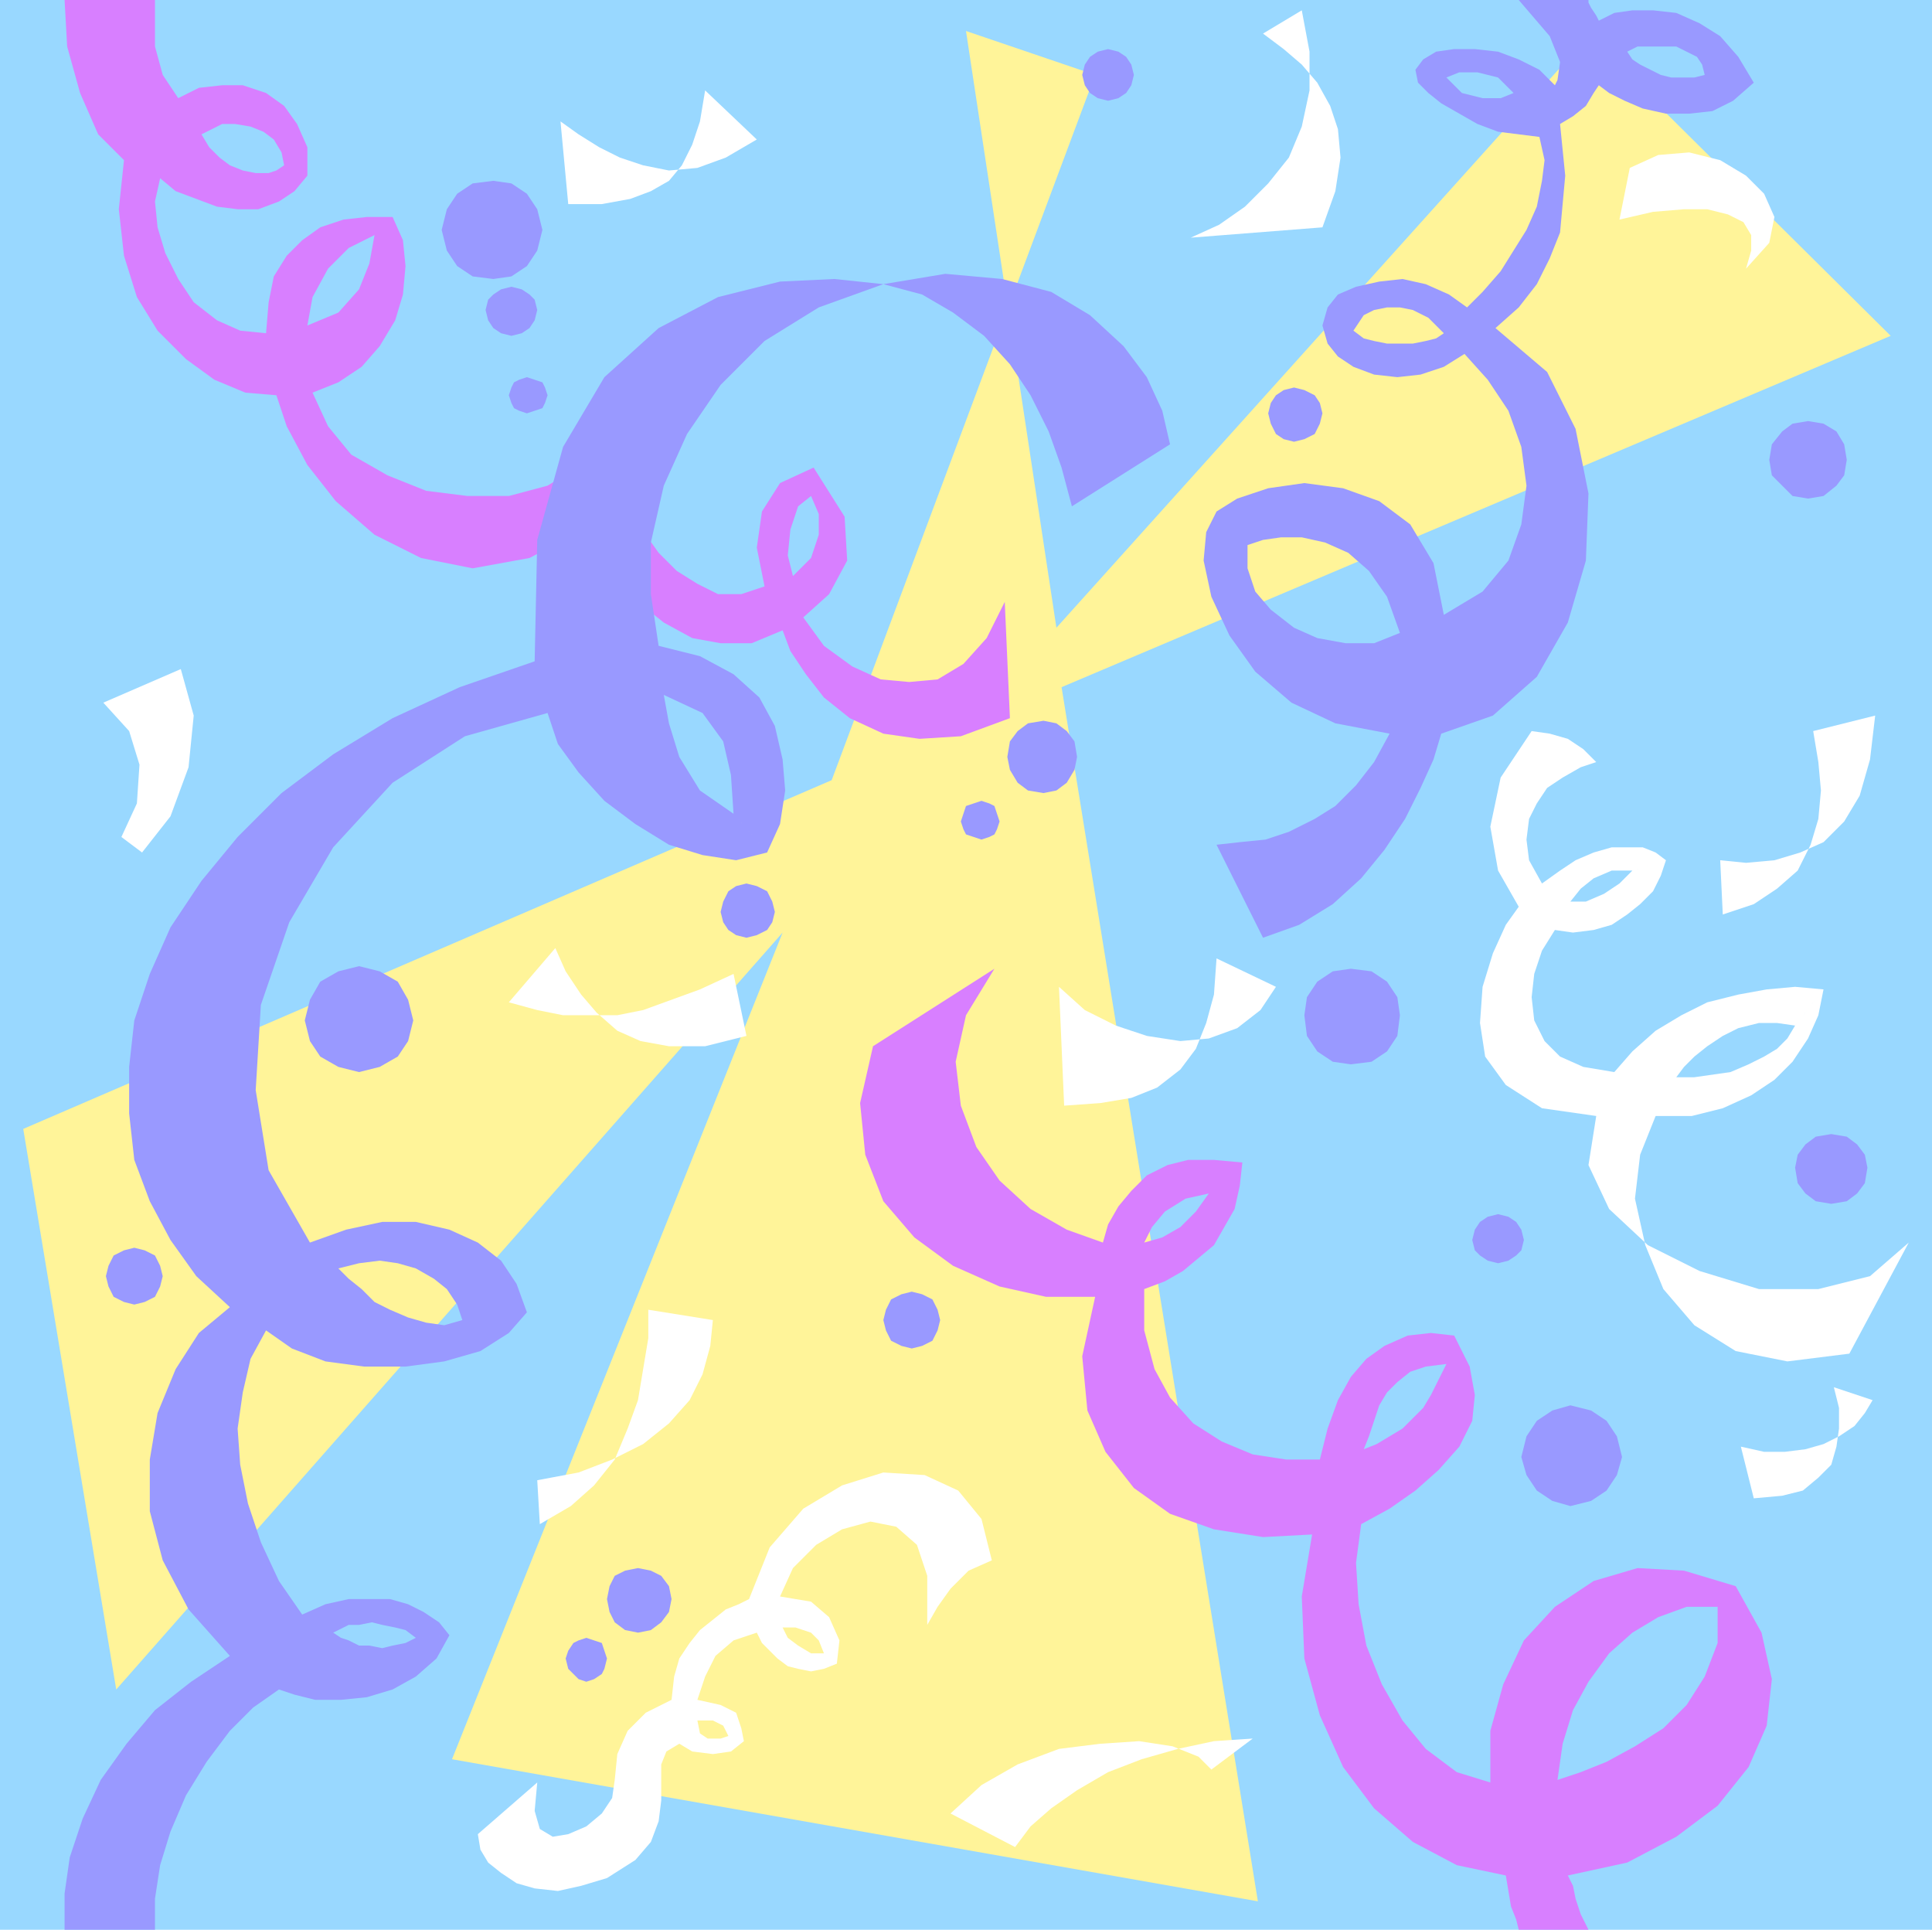
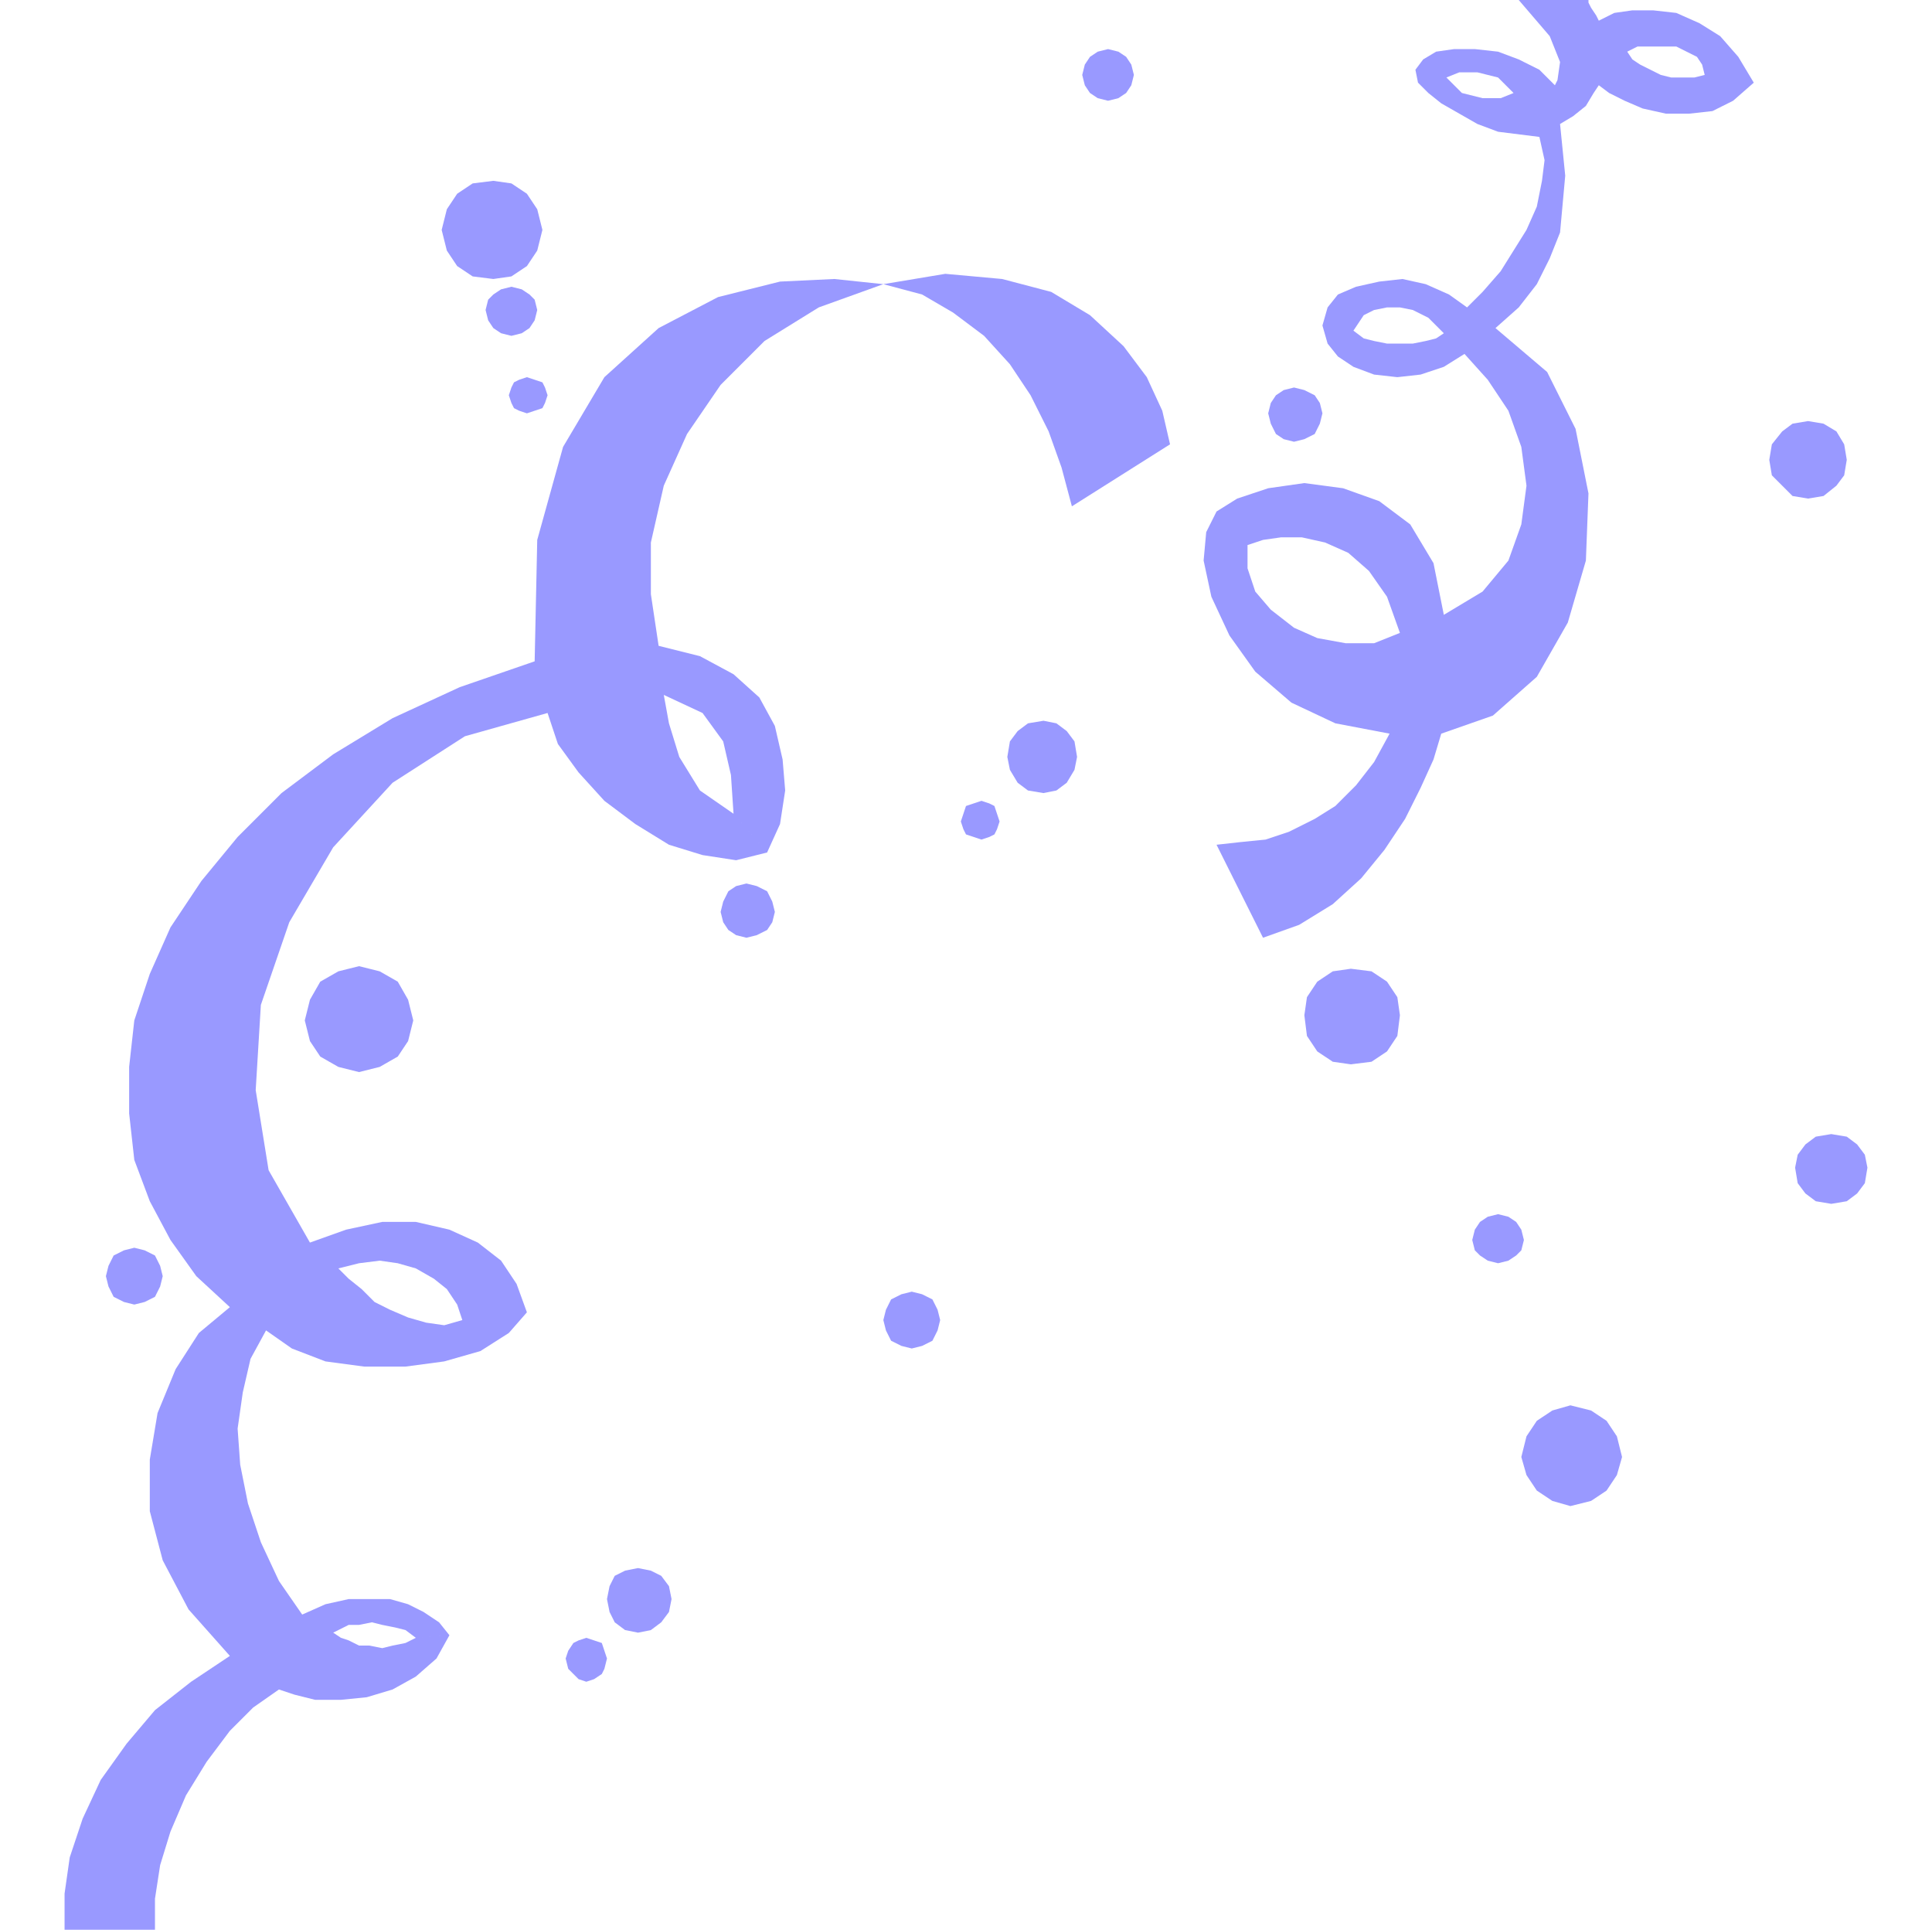
<svg xmlns="http://www.w3.org/2000/svg" width="71.808" height="71.712" fill-rule="evenodd" stroke-linecap="round" preserveAspectRatio="none" viewBox="0 0 748 747">
  <style>.brush0{fill:#fff}.pen1{stroke:none}.brush5{fill:#99f}</style>
-   <path d="M748 747V0H0v747h748z" class="pen1" style="fill:#99d8ff" />
-   <path d="m9 437 313-135L424 29l-50-17 35 231L615 14l117 116-321 136 76 470-312-55 128-320L45 654 9 437z" class="pen1" style="fill:#fff499" />
-   <path d="m315 181 12 19 1 17-7 13-10 9 8 11 11 8 11 5 11 1 11-1 10-6 9-10 7-14 2 45-19 7-16 1-14-2-13-6-10-8-7-9-6-9-3-8-12 5h-12l-11-2-11-6-10-8-8-9-7-10-4-10-23 12-22 4-20-4-18-9-15-13-11-14-8-15-4-12-12-1-12-5-11-8-11-11-8-13-5-16-2-18 2-19-10-10-7-16-5-18-1-18h35v18l3 11 6 9 8-4 9-1h8l9 3 7 5 5 7 4 9v11l-9-4-1-5-3-5-4-3-5-2-6-1h-5l-4 2-4 2 3 5 4 4 4 3 5 2 5 1h5l3-1 3-2 9 4-5 6-6 4-8 3h-8l-8-1-8-3-8-3-6-5-2 9 1 10 3 10 5 10 6 9 9 7 9 4 10 1 1-12 2-10 5-8 6-6 7-5 9-3 9-1h10l-7 7-10 5-8 8-6 11-2 11 12-5 8-9 4-10 2-11 7-7 4 9 1 10-1 11-3 10-6 10-7 8-9 6-10 4 6 13 9 11 14 8 15 6 16 2h16l15-4 13-8-1-7 2-6 2-6 4-5 5-5 6-3 6-2 7-1-8 13-5 2-6 5-3 7-2 6 6-3 5-5 3-6 2-6 8-13 1 13-2 14-5 13-8 10 3 5 5 7 5 7 7 7 8 5 8 4h9l9-3-3-15 2-14 7-11 13-6-1 11-5 4-3 9-1 10 2 8 7-7 3-9v-8l-3-7 1-11zm166 269-1 9-2 9-4 7-4 7-6 5-6 5-7 4-8 3v16l4 15 6 11 9 10 11 7 12 5 13 2h13l3-12 4-11 5-9 6-7 7-5 9-4 9-1 9 1-3 11-8 1-6 2-5 4-4 4-3 5-2 6-2 6-2 5 5-2 5-3 5-3 4-4 4-4 3-5 3-6 3-6 3-11 6 12 2 11-1 10-5 10-8 9-9 8-10 7-11 6-2 15 1 16 3 16 6 15 8 14 9 11 12 9 13 4v-20l5-18 8-17 12-13 15-10 17-5 18 1 20 6-7 8h-12l-11 4-10 6-9 8-8 11-6 11-4 13-2 14 9-3 10-4 11-6 11-7 9-9 7-11 5-13v-14l7-8 10 18 4 18-2 18-7 16-12 15-16 12-19 10-23 5 2 4 1 5 2 6 3 6h-27l-1-4-2-5-1-6-1-6-19-4-17-9-15-13-12-16-9-20-6-22-1-24 4-24-19 1-19-3-17-6-14-10-11-14-7-16-2-21 5-23h-19l-18-4-18-8-15-11-12-14-7-18-2-20 5-22 47-30-11 18-4 18 2 17 6 16 9 13 12 11 14 8 14 5 2-7 4-7 5-6 6-6 8-4 8-2h10l11 1-13 12-9 2-8 5-5 6-3 6 7-2 7-4 6-6 5-7 13-12z" class="pen1" style="fill:#d87fff" />
  <path d="m191 108 7-1 6-4 4-6 2-8-2-8-4-6-6-4-7-1-8 1-6 4-4 6-2 8 2 8 4 6 6 4 8 1zm7 22 4-1 3-2 2-3 1-4-1-4-2-2-3-2-4-1-4 1-3 2-2 2-1 4 1 4 2 3 3 2 4 1zm6 30 3-1 3-1 1-2 1-3-1-3-1-2-3-1-3-1-3 1-2 1-1 2-1 3 1 3 1 2 2 1 3 1zm-30 473-4-5-6-4-6-3-7-2h-16l-9 2-9 4-9-13-7-15-5-15-3-15-1-14 2-14 3-13 6-11 10 7 13 5 15 2h16l15-2 14-4 11-7 7-8-25 3-7 2-7-1-7-2-7-3-6-3-5-5-5-4-4-4 8-2 8-1 7 1 7 2 7 4 5 4 4 6 2 6 25-3-4-11-6-9-9-7-11-5-13-3h-13l-14 3-14 5-16-28-5-31 2-33 11-32 17-29 23-25 28-18 32-9 4 12 8 11 10 11 12 9 13 8 13 4 13 2 12-3-13-15-13-9-8-13-4-13-2-11 15 7 8 11 3 13 1 15 13 15 5-11 2-13-1-12-3-13-6-11-10-9-13-7-16-4-3-20v-20l5-22 9-20 13-19 17-17 21-13 25-9 24-4 22 2 19 5 15 9 13 12 9 12 6 13 3 13-38 24-4-15-5-14-7-14-8-12-10-11-12-9-12-7-15-4-19-2-21 1-24 6-23 12-21 19-16 27-10 36-1 47-29 10-26 12-23 14-20 15-17 17-14 17-12 18-8 18-6 18-2 18v18l2 18 6 16 8 15 10 14 13 12-12 10-9 14-7 17-3 18v20l5 19 10 19 16 18-15 10-14 11-11 13-10 14-7 15-5 15-2 14v14h35v-12l2-13 4-13 6-14 8-13 9-12 9-9 10-7 6 2 8 2h10l10-1 10-3 9-5 8-7 5-9-13 1-4 2-5 1-4 1-5-1h-4l-4-2-3-1-3-2 2-1 4-2h4l5-1 4 1 5 1 4 1 4 3 13-1z" class="pen1 brush5" />
-   <path d="m52 505 4-1 4-2 2-4 1-4-1-4-2-4-4-2-4-1-4 1-4 2-2 4-1 4 1 4 2 4 4 2 4 1zm87-90 8-2 7-4 4-6 2-8-2-8-4-7-7-4-8-2-8 2-7 4-4 7-2 8 2 8 4 6 7 4 8 2zm150-52 4-1 4-2 2-3 1-4-1-4-2-4-4-2-4-1-4 1-3 2-2 4-1 4 1 4 2 3 3 2 4 1zm64 159 4-1 4-2 2-4 1-4-1-4-2-4-4-2-4-1-4 1-4 2-2 4-1 4 1 4 2 4 4 2 4 1zM247 632l5-1 4-3 3-4 1-5-1-5-3-4-4-2-5-1-5 1-4 2-2 4-1 5 1 5 2 4 4 3 5 1zm-20 19 3-1 3-2 1-2 1-4-1-3-1-3-3-1-3-1-3 1-2 1-2 3-1 3 1 4 2 2 2 2 3 1zm153-326 3-1 2-1 1-2 1-3-1-3-1-3-2-1-3-1-3 1-3 1-1 3-1 3 1 3 1 2 3 1 3 1zm24-18 5-1 4-3 3-5 1-5-1-6-3-4-4-3-5-1-6 1-4 3-3 4-1 6 1 5 3 5 4 3 6 1zm119 105 8-1 6-4 4-6 1-8-1-7-4-6-6-4-8-1-7 1-6 4-4 6-1 7 1 8 4 6 6 4 7 1zm57 77 4-1 3-2 2-2 1-4-1-4-2-3-3-2-4-1-4 1-3 2-2 3-1 4 1 4 2 2 3 2 4 1zm28 94 8-2 6-4 4-6 2-7-2-8-4-6-6-4-8-2-7 2-6 4-4 6-2 8 2 7 4 6 6 4 7 2zm101-117 6-1 4-3 3-4 1-6-1-5-3-4-4-3-6-1-6 1-4 3-3 4-1 5 1 6 3 4 4 3 6 1zm-9-273 6-1 5-4 3-4 1-6-1-6-3-5-5-3-6-1-6 1-4 3-4 5-1 6 1 6 4 4 4 4 6 1zm-199-22 4-1 4-2 2-4 1-4-1-4-2-3-4-2-4-1-4 1-3 2-2 3-1 4 1 4 2 4 3 2 4 1zM429 39l4-1 3-2 2-3 1-4-1-4-2-3-3-2-4-1-4 1-3 2-2 3-1 4 1 4 2 3 3 2 4 1z" class="pen1 brush5" />
+   <path d="m52 505 4-1 4-2 2-4 1-4-1-4-2-4-4-2-4-1-4 1-4 2-2 4-1 4 1 4 2 4 4 2 4 1zm87-90 8-2 7-4 4-6 2-8-2-8-4-7-7-4-8-2-8 2-7 4-4 7-2 8 2 8 4 6 7 4 8 2zm150-52 4-1 4-2 2-3 1-4-1-4-2-4-4-2-4-1-4 1-3 2-2 4-1 4 1 4 2 3 3 2 4 1zm64 159 4-1 4-2 2-4 1-4-1-4-2-4-4-2-4-1-4 1-4 2-2 4-1 4 1 4 2 4 4 2 4 1zM247 632l5-1 4-3 3-4 1-5-1-5-3-4-4-2-5-1-5 1-4 2-2 4-1 5 1 5 2 4 4 3 5 1zm-20 19 3-1 3-2 1-2 1-4-1-3-1-3-3-1-3-1-3 1-2 1-2 3-1 3 1 4 2 2 2 2 3 1zm153-326 3-1 2-1 1-2 1-3-1-3-1-3-2-1-3-1-3 1-3 1-1 3-1 3 1 3 1 2 3 1 3 1zm24-18 5-1 4-3 3-5 1-5-1-6-3-4-4-3-5-1-6 1-4 3-3 4-1 6 1 5 3 5 4 3 6 1zm119 105 8-1 6-4 4-6 1-8-1-7-4-6-6-4-8-1-7 1-6 4-4 6-1 7 1 8 4 6 6 4 7 1zm57 77 4-1 3-2 2-2 1-4-1-4-2-3-3-2-4-1-4 1-3 2-2 3-1 4 1 4 2 2 3 2 4 1zm28 94 8-2 6-4 4-6 2-7-2-8-4-6-6-4-8-2-7 2-6 4-4 6-2 8 2 7 4 6 6 4 7 2zm101-117 6-1 4-3 3-4 1-6-1-5-3-4-4-3-6-1-6 1-4 3-3 4-1 5 1 6 3 4 4 3 6 1zm-9-273 6-1 5-4 3-4 1-6-1-6-3-5-5-3-6-1-6 1-4 3-4 5-1 6 1 6 4 4 4 4 6 1m-199-22 4-1 4-2 2-4 1-4-1-4-2-3-4-2-4-1-4 1-3 2-2 3-1 4 1 4 2 4 3 2 4 1zM429 39l4-1 3-2 2-3 1-4-1-4-2-3-3-2-4-1-4 1-3 2-2 3-1 4 1 4 2 3 3 2 4 1z" class="pen1 brush5" />
  <path d="m679 32-6-10-7-8-8-5-9-4-9-1h-8l-7 1-6 3-1-2-2-3-1-2V0h-27l12 14 4 10-1 7-1 2-6-6-8-4-8-3-9-1h-8l-7 1-5 3-3 4 12 3 5-2h7l8 2 6 6-5 2h-7l-8-2-6-6-12-3 1 5 4 4 5 4 7 4 7 4 8 3 8 1 8 1 2 9-1 8-2 10-4 9-5 8-5 8-7 8-6 6-7-5-9-4-9-2-9 1-9 2-7 3-4 5-2 7 12 2 2-3 2-3 4-2 5-1h5l5 1 6 3 6 6-3 2-4 1-5 1h-10l-5-1-4-1-4-3-12-2 2 7 4 5 6 4 8 3 9 1 9-1 9-3 8-5 9 10 8 12 5 14 2 15-2 15-5 14-10 12-15 9-4-20-9-15-12-9-14-5-15-2-14 2-12 4-8 5 12 13 6-2 7-1h8l9 2 9 4 8 7 7 10 5 14-10 4h-11l-11-2-9-4-9-7-6-7-3-9v-9l-12-13-4 8-1 11 3 14 7 15 10 14 14 12 17 8 21 4-6 11-7 9-8 8-8 5-10 5-9 3-10 1-9 1 18 36 14-5 13-8 11-10 9-11 8-12 6-12 5-11 3-10 20-7 17-15 12-21 7-24 1-26-5-25-11-22-20-17 9-8 7-9 5-10 4-10 1-11 1-11-1-10-1-10 5-3 5-4 3-5 2-3 4 3 6 3 7 3 9 2h9l9-1 8-4 8-7-19-3-4 1h-9l-4-1-4-2-4-2-3-2-2-3 4-2h15l4 2 4 2 2 3 1 4 19 3z" class="pen1 brush5" />
  <path d="m666 333 10 1 11-1 10-3 9-4 8-8 6-10 4-14 2-17-24 6 2 12 1 11-1 11-3 10-5 10-8 7-9 6-12 4-1-21zM217 47l7 5 8 5 8 4 9 3 10 2 11-1 11-4 12-7-20-19-2 12-3 9-4 8-5 6-7 4-8 3-11 2h-13l-3-32zm272-34 8 6 7 6 6 7 5 9 3 9 1 11-2 13-5 14-51 4 11-5 10-7 9-9 8-10 5-12 3-14V20l-3-16-15 9zm142 52 11-5 12-1 12 3 10 6 7 7 4 9-2 10-9 10 2-7v-6l-3-5-6-3-8-2h-9l-12 1-13 3 4-20zM410 382l10 9 12 6 12 4 13 2 11-1 11-4 9-7 6-9-23-11-1 14-3 11-4 10-6 8-9 7-10 4-12 2-14 1-2-46zm264 178 9 2h8l8-1 7-2 6-3 6-4 4-5 3-5-15-5 2 8v8l-1 7-2 7-5 5-6 5-8 2-11 1-5-20zM368 702l12-11 14-8 16-6 16-2 15-1 13 2 10 4 5 5 16-12-15 1-14 3-14 4-13 5-12 7-10 7-8 7-6 8-25-13zM208 573l16-3 13-5 12-6 10-8 8-9 5-10 3-11 1-10-25-4v11l-2 12-2 12-4 11-5 12-8 10-9 8-12 7-1-17zm7-206 4 9 6 9 6 7 8 7 9 4 11 2h14l16-4-5-24-13 6-11 4-11 4-10 2h-21l-10-2-11-3 18-21zM40 272l30-13 5 18-2 20-7 19-11 14-8-6 6-13 1-15-4-13-10-11zm284 372-5 2-5 1-5-1-4-1-4-3-3-3-3-3-2-4-9 3-7 6-4 8-3 9 9 2 6 3 2 6 1 5-6-2-2-4-4-2h-6l1 5 3 2h5l3-1 6 2-5 4-7 1-8-1-5-3-5 3-2 5v14l-1 8-3 8-6 7-11 7-10 3-9 2-9-1-7-2-6-4-5-4-3-5-1-6 23-20-1 11 2 7 5 3 6-1 7-3 6-5 4-6 1-7 1-10 4-9 7-7 10-5 1-9 2-7 4-6 4-5 5-4 5-4 5-2 4-2 8-20 13-15 15-9 16-5 16 1 13 6 9 11 4 16-9 4-7 7-5 7-4 7v-19l-4-12-8-7-10-2-11 3-10 6-9 9-5 11 12 2 7 6 4 9-1 9-5-4-2-5-3-3-6-2h-5l2 4 4 3 5 3h5l5 4z" class="pen1 brush0" />
  <path d="m706 383-2 10-4 9-6 9-7 7-9 6-11 5-12 3h-14l-6 15-2 17 4 18 7 17 12 14 16 10 20 4 24-3 23-43-15 13-20 5h-23l-23-7-20-10-15-14-8-17 3-19-21-3-14-9-8-11-2-13 1-14 4-13 5-11 5-7-8-14-3-17 4-19 12-18 7 1 7 2 6 4 5 5-6 2-7 4-6 4-4 6-3 6-1 8 1 8 5 9 7-5 6-4 7-3 7-2h12l5 2 4 3-13 4h-8l-7 3-5 4-4 5h6l7-3 6-4 5-5 13-4-2 6-3 6-5 5-5 4-6 4-7 2-8 1-7-1-5 8-3 9-1 9 1 9 4 8 6 6 9 4 12 2 7-8 9-8 10-6 10-5 12-3 11-2 11-1 11 1-11 14-7-1h-7l-8 2-6 3-6 4-5 4-4 4-3 4h7l7-1 7-1 7-3 6-3 5-3 4-4 3-5 11-14z" class="pen1 brush0" />
</svg>